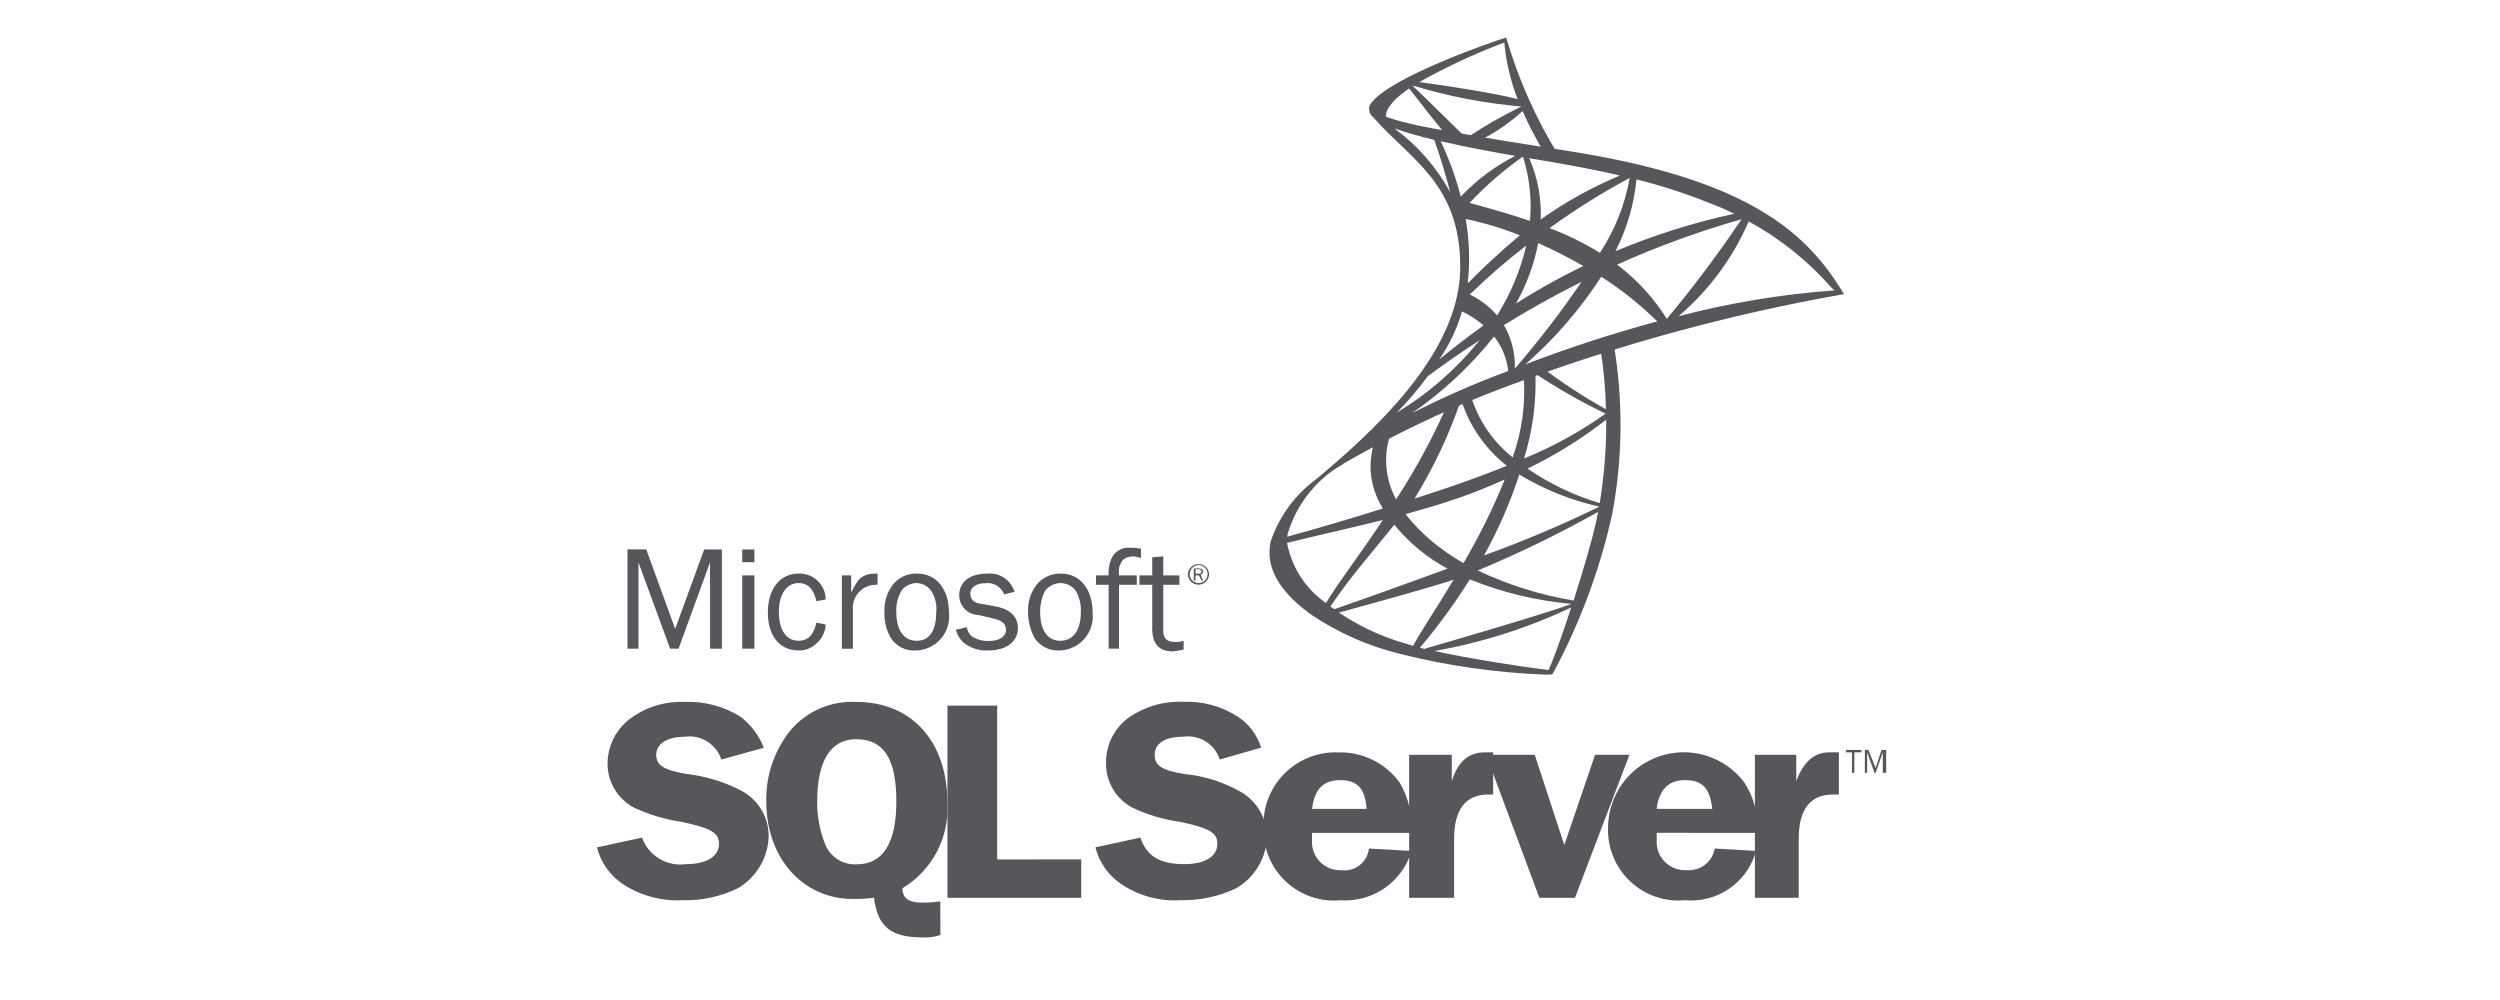
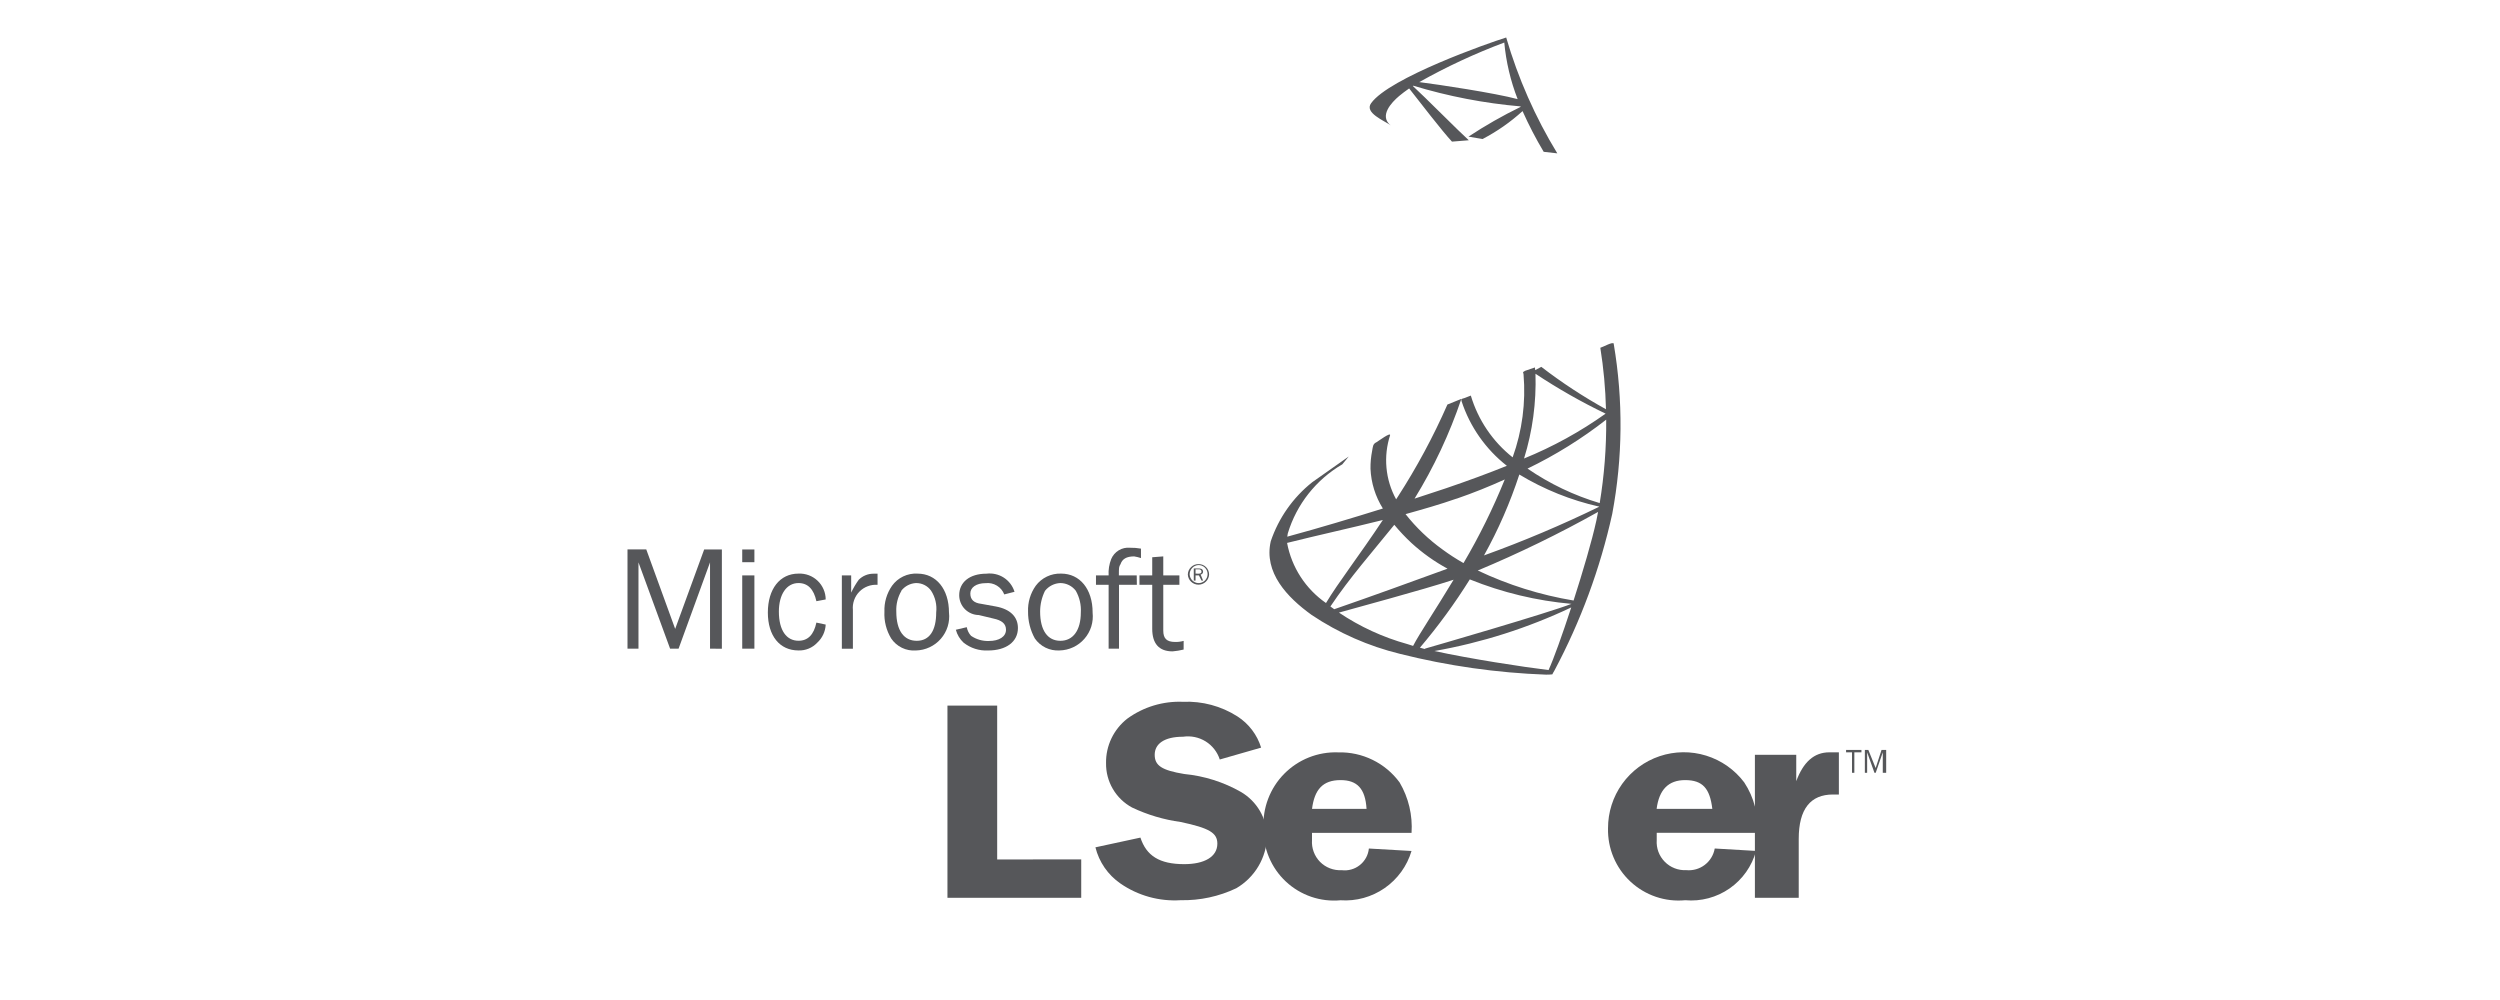
<svg xmlns="http://www.w3.org/2000/svg" width="100" height="40" viewBox="0 0 100 40" fill="none">
  <g clip-path="url(#clip0_6721_24126)">
-     <path fill-rule="evenodd" clip-rule="evenodd" d="M28.853 30.381C28.755 30.08 28.554 29.824 28.285 29.657C28.016 29.491 27.697 29.424 27.384 29.471C26.674 29.471 26.248 29.762 26.248 30.192C26.248 30.623 26.58 30.813 27.484 30.961C28.279 31.054 29.049 31.298 29.751 31.682C30.058 31.867 30.311 32.128 30.485 32.44C30.66 32.752 30.75 33.104 30.747 33.462C30.733 33.883 30.612 34.293 30.397 34.654C30.181 35.016 29.878 35.317 29.515 35.53C28.823 35.866 28.06 36.031 27.29 36.009C26.434 36.051 25.587 35.816 24.875 35.338C24.379 34.993 24.025 34.48 23.879 33.894L25.681 33.505C25.807 33.855 26.05 34.152 26.369 34.346C26.688 34.539 27.063 34.617 27.432 34.567C28.236 34.567 28.76 34.275 28.76 33.747C28.76 33.312 28.425 33.123 27.29 32.881C26.619 32.782 25.966 32.587 25.351 32.302C25.031 32.13 24.764 31.874 24.579 31.561C24.394 31.249 24.298 30.891 24.302 30.528C24.306 30.183 24.389 29.843 24.545 29.534C24.702 29.226 24.927 28.958 25.203 28.75C25.83 28.282 26.599 28.044 27.381 28.077C28.165 28.044 28.941 28.247 29.607 28.661C30.033 28.98 30.361 29.413 30.553 29.91L28.853 30.381Z" fill="#56575A" />
-     <path fill-rule="evenodd" clip-rule="evenodd" d="M34.252 29.568C35.339 29.568 35.854 30.337 35.854 32.067C35.854 33.751 35.292 34.57 34.297 34.57C34.029 34.592 33.762 34.529 33.532 34.391C33.303 34.252 33.123 34.045 33.017 33.798C32.795 33.248 32.683 32.66 32.687 32.066C32.687 30.38 33.258 29.567 34.252 29.567V29.568ZM37.613 36.058C37.36 36.09 37.106 36.106 36.851 36.104C36.335 36.104 36.097 35.91 36.097 35.529C36.68 35.179 37.156 34.676 37.473 34.074C37.79 33.472 37.937 32.795 37.896 32.116C37.896 29.663 36.474 28.077 34.252 28.077C33.762 28.051 33.273 28.137 32.822 28.328C32.37 28.52 31.968 28.811 31.646 29.181C30.978 29.992 30.625 31.016 30.652 32.066C30.652 34.325 32.116 35.958 34.109 35.958C34.394 35.964 34.678 35.947 34.96 35.909C35.103 37.061 35.624 37.497 36.907 37.497C37.147 37.511 37.388 37.478 37.616 37.399L37.613 36.058Z" fill="#56575A" />
    <path fill-rule="evenodd" clip-rule="evenodd" d="M43.249 34.375V35.911H37.898V28.224H39.887V34.379L43.249 34.375Z" fill="#56575A" />
    <path fill-rule="evenodd" clip-rule="evenodd" d="M48.791 30.38C48.694 30.079 48.493 29.822 48.224 29.655C47.955 29.489 47.635 29.423 47.322 29.469C46.559 29.469 46.188 29.761 46.188 30.191C46.188 30.622 46.471 30.812 47.369 30.96C48.169 31.037 48.944 31.282 49.643 31.681C49.954 31.864 50.213 32.124 50.395 32.435C50.578 32.747 50.677 33.1 50.684 33.461C50.67 33.881 50.55 34.292 50.335 34.653C50.12 35.015 49.816 35.316 49.453 35.529C48.759 35.859 47.997 36.024 47.228 36.008C46.37 36.063 45.519 35.827 44.813 35.337C44.316 34.993 43.962 34.479 43.817 33.893L45.617 33.504C45.854 34.228 46.374 34.566 47.369 34.566C48.174 34.566 48.694 34.274 48.694 33.746C48.694 33.311 48.365 33.122 47.229 32.88C46.554 32.788 45.898 32.593 45.283 32.301C44.963 32.128 44.697 31.871 44.514 31.558C44.33 31.244 44.236 30.886 44.242 30.523C44.236 30.181 44.311 29.843 44.458 29.534C44.606 29.226 44.823 28.956 45.093 28.745C45.738 28.277 46.522 28.039 47.318 28.072C48.087 28.038 48.848 28.242 49.496 28.656C49.95 28.947 50.286 29.39 50.445 29.905L48.791 30.38Z" fill="#56575A" />
    <path fill-rule="evenodd" clip-rule="evenodd" d="M52.481 32.356C52.579 31.586 52.908 31.204 53.621 31.204C54.282 31.204 54.612 31.538 54.662 32.356H52.481ZM56.462 33.316C56.509 32.61 56.343 31.907 55.984 31.297C55.702 30.913 55.331 30.603 54.903 30.394C54.476 30.185 54.003 30.082 53.527 30.095C53.127 30.08 52.728 30.149 52.356 30.297C51.984 30.445 51.647 30.669 51.366 30.954C51.085 31.239 50.867 31.58 50.725 31.954C50.583 32.328 50.52 32.728 50.541 33.128C50.531 33.526 50.605 33.923 50.759 34.29C50.913 34.658 51.142 34.989 51.433 35.261C51.724 35.534 52.07 35.741 52.447 35.871C52.824 36 53.224 36.048 53.621 36.011C54.248 36.054 54.87 35.882 55.387 35.523C55.903 35.165 56.282 34.641 56.461 34.039L54.755 33.941C54.742 34.071 54.703 34.196 54.641 34.31C54.578 34.423 54.494 34.524 54.392 34.604C54.291 34.685 54.174 34.745 54.049 34.779C53.924 34.814 53.793 34.824 53.664 34.807C53.505 34.816 53.346 34.791 53.197 34.733C53.048 34.676 52.913 34.587 52.801 34.474C52.69 34.36 52.603 34.224 52.548 34.074C52.492 33.925 52.469 33.765 52.48 33.606V33.314L56.462 33.316Z" fill="#56575A" />
-     <path fill-rule="evenodd" clip-rule="evenodd" d="M56.365 35.911V30.191H58.072V31.246C58.304 30.48 58.736 30.093 59.4 30.093H59.726V31.78H59.538C58.642 31.78 58.164 32.356 58.164 33.557V35.911H56.365Z" fill="#56575A" />
-     <path fill-rule="evenodd" clip-rule="evenodd" d="M62.999 35.912H61.576L59.444 30.192H61.39L62.572 33.801L63.803 30.192H65.177L62.999 35.912Z" fill="#56575A" />
    <path fill-rule="evenodd" clip-rule="evenodd" d="M66.265 32.356C66.363 31.586 66.738 31.204 67.405 31.204C68.109 31.204 68.395 31.538 68.493 32.356H66.265ZM70.291 33.316C70.347 32.604 70.163 31.893 69.77 31.297C69.388 30.789 68.855 30.414 68.248 30.226C67.64 30.037 66.989 30.045 66.386 30.247C65.783 30.45 65.259 30.837 64.888 31.354C64.518 31.871 64.32 32.491 64.321 33.127C64.311 33.526 64.385 33.923 64.54 34.291C64.694 34.659 64.924 34.99 65.216 35.262C65.508 35.535 65.854 35.742 66.232 35.871C66.61 36 67.01 36.047 67.408 36.009C68.037 36.065 68.665 35.898 69.183 35.538C69.702 35.177 70.077 34.646 70.243 34.037L68.589 33.94C68.544 34.201 68.401 34.435 68.19 34.596C67.979 34.757 67.715 34.831 67.451 34.806C67.291 34.814 67.132 34.788 66.984 34.73C66.836 34.673 66.701 34.584 66.59 34.47C66.478 34.357 66.392 34.221 66.336 34.072C66.281 33.922 66.258 33.763 66.269 33.604V33.312L70.291 33.316Z" fill="#56575A" />
    <path fill-rule="evenodd" clip-rule="evenodd" d="M70.196 35.911V30.191H71.85V31.246C72.135 30.48 72.562 30.093 73.176 30.093H73.555V31.78H73.32C72.422 31.78 71.949 32.356 71.949 33.557V35.911H70.196Z" fill="#56575A" />
    <path fill-rule="evenodd" clip-rule="evenodd" d="M28.401 25.947V22.495L27.143 25.947H26.804L25.539 22.495V25.947H25.1V21.977H25.851L27.007 25.156L28.167 21.978H28.875V25.949L28.401 25.947Z" fill="#56575A" />
    <path fill-rule="evenodd" clip-rule="evenodd" d="M29.689 23.016H30.176V25.948H29.689V23.016ZM29.689 21.978H30.176V22.488H29.689V21.978Z" fill="#56575A" />
    <path fill-rule="evenodd" clip-rule="evenodd" d="M33.028 24.983C33.015 25.261 32.893 25.522 32.688 25.709C32.592 25.811 32.476 25.891 32.347 25.944C32.218 25.997 32.079 26.023 31.94 26.018C31.188 26.018 30.714 25.435 30.714 24.501C30.714 23.567 31.188 22.944 31.94 22.944C32.08 22.938 32.22 22.96 32.351 23.009C32.482 23.058 32.602 23.133 32.704 23.23C32.805 23.326 32.886 23.442 32.942 23.571C32.998 23.7 33.027 23.838 33.028 23.978L32.656 24.048C32.553 23.568 32.313 23.322 31.94 23.322C31.464 23.322 31.155 23.774 31.155 24.463C31.155 25.223 31.464 25.63 31.94 25.63C32.315 25.63 32.553 25.39 32.656 24.904L33.028 24.983Z" fill="#56575A" />
    <path fill-rule="evenodd" clip-rule="evenodd" d="M33.674 25.949V23.016H34.047V23.705C34.132 23.524 34.233 23.352 34.35 23.19C34.427 23.113 34.518 23.052 34.618 23.011C34.718 22.969 34.825 22.948 34.934 22.948H35.102V23.393C34.968 23.383 34.834 23.402 34.709 23.45C34.583 23.497 34.469 23.571 34.375 23.667C34.281 23.763 34.209 23.878 34.165 24.004C34.12 24.131 34.103 24.265 34.116 24.399V25.95L33.674 25.949Z" fill="#56575A" />
    <path fill-rule="evenodd" clip-rule="evenodd" d="M37.96 24.503C37.981 24.691 37.963 24.881 37.907 25.062C37.851 25.242 37.757 25.41 37.633 25.552C37.508 25.695 37.356 25.81 37.184 25.89C37.013 25.971 36.827 26.014 36.637 26.019C36.445 26.033 36.251 25.997 36.077 25.912C35.903 25.828 35.755 25.698 35.647 25.538C35.452 25.216 35.358 24.843 35.377 24.468C35.363 24.098 35.47 23.735 35.681 23.431C35.796 23.271 35.95 23.142 36.128 23.057C36.306 22.972 36.503 22.933 36.7 22.945C37.45 22.945 37.959 23.565 37.959 24.502L37.96 24.503ZM36.057 23.634C35.91 23.885 35.838 24.174 35.852 24.465C35.852 25.225 36.158 25.632 36.67 25.632C37.181 25.632 37.448 25.22 37.448 24.498C37.483 24.194 37.411 23.887 37.245 23.63C37.176 23.532 37.084 23.453 36.978 23.4C36.872 23.346 36.754 23.32 36.635 23.322C36.521 23.329 36.41 23.36 36.309 23.413C36.209 23.466 36.12 23.54 36.051 23.63" fill="#56575A" />
    <path fill-rule="evenodd" clip-rule="evenodd" d="M38.671 25.087C38.694 25.216 38.753 25.337 38.842 25.433C39.052 25.577 39.304 25.649 39.559 25.639C39.964 25.639 40.24 25.468 40.24 25.19C40.24 24.949 40.073 24.812 39.732 24.741L39.153 24.602C38.944 24.599 38.744 24.515 38.597 24.367C38.45 24.218 38.368 24.017 38.368 23.808C38.368 23.295 38.778 22.947 39.459 22.947C39.701 22.917 39.947 22.973 40.152 23.105C40.357 23.238 40.509 23.439 40.581 23.672L40.17 23.777C40.114 23.631 40.01 23.506 39.876 23.425C39.741 23.343 39.584 23.308 39.427 23.326C39.05 23.326 38.813 23.498 38.813 23.739C38.813 23.981 38.95 24.119 39.254 24.154L39.833 24.259C40.409 24.365 40.717 24.672 40.717 25.121C40.717 25.676 40.241 26.019 39.527 26.019C39.171 26.038 38.822 25.927 38.543 25.706C38.393 25.567 38.286 25.388 38.234 25.19L38.671 25.087Z" fill="#56575A" />
    <path fill-rule="evenodd" clip-rule="evenodd" d="M43.704 24.502C43.725 24.69 43.707 24.881 43.651 25.062C43.594 25.243 43.501 25.41 43.376 25.552C43.252 25.695 43.099 25.81 42.927 25.89C42.755 25.971 42.569 26.014 42.38 26.018C42.188 26.029 41.996 25.991 41.823 25.907C41.651 25.823 41.502 25.695 41.393 25.538C41.212 25.21 41.119 24.841 41.122 24.467C41.108 24.097 41.215 23.733 41.429 23.431C41.546 23.273 41.7 23.147 41.877 23.062C42.054 22.977 42.249 22.937 42.446 22.944C43.195 22.944 43.705 23.564 43.705 24.501L43.704 24.502ZM41.8 23.633C41.672 23.892 41.605 24.176 41.605 24.464C41.605 25.224 41.911 25.632 42.415 25.632C42.919 25.632 43.233 25.219 43.233 24.497C43.252 24.195 43.181 23.893 43.031 23.629C42.958 23.534 42.865 23.457 42.758 23.404C42.652 23.351 42.534 23.323 42.415 23.322C42.297 23.326 42.181 23.356 42.075 23.409C41.97 23.462 41.877 23.537 41.804 23.629" fill="#56575A" />
    <path fill-rule="evenodd" clip-rule="evenodd" d="M45.474 23.391H44.76V25.947H44.345V23.391H43.839V23.015H44.345C44.331 22.792 44.367 22.568 44.449 22.36C44.51 22.215 44.615 22.093 44.75 22.012C44.885 21.931 45.042 21.895 45.198 21.91C45.346 21.907 45.494 21.919 45.639 21.945V22.323C45.55 22.293 45.458 22.271 45.366 22.256C45.058 22.256 44.891 22.361 44.822 22.565C44.755 22.671 44.755 22.702 44.755 23.017H45.469L45.474 23.391Z" fill="#56575A" />
    <path fill-rule="evenodd" clip-rule="evenodd" d="M47.345 25.982C47.2 26.018 47.052 26.043 46.903 26.055C46.359 26.055 46.089 25.742 46.089 25.154V23.392H45.578V23.016H46.089V22.29L46.531 22.256V23.016H47.176V23.393H46.531V25.225C46.531 25.538 46.667 25.678 47.004 25.678C47.119 25.681 47.235 25.667 47.346 25.635L47.345 25.982Z" fill="#56575A" />
    <path fill-rule="evenodd" clip-rule="evenodd" d="M48.364 22.981C48.359 23.09 48.312 23.193 48.233 23.269C48.153 23.345 48.048 23.387 47.938 23.387C47.829 23.387 47.724 23.345 47.644 23.269C47.565 23.193 47.518 23.09 47.513 22.981C47.514 22.924 47.526 22.869 47.549 22.817C47.572 22.765 47.605 22.718 47.647 22.68C47.688 22.641 47.736 22.61 47.789 22.59C47.842 22.571 47.899 22.561 47.955 22.564C48.065 22.566 48.169 22.61 48.245 22.689C48.322 22.767 48.364 22.872 48.364 22.981ZM47.586 22.981C47.591 23.069 47.629 23.153 47.691 23.216C47.753 23.279 47.836 23.317 47.924 23.324C47.973 23.327 48.022 23.32 48.068 23.302C48.114 23.285 48.156 23.259 48.192 23.226C48.227 23.192 48.255 23.151 48.275 23.106C48.294 23.061 48.304 23.013 48.304 22.964C48.304 22.915 48.294 22.866 48.275 22.821C48.255 22.776 48.227 22.736 48.192 22.702C48.156 22.668 48.114 22.642 48.068 22.625C48.022 22.608 47.973 22.601 47.924 22.603C47.831 22.612 47.743 22.655 47.681 22.725C47.618 22.796 47.584 22.887 47.586 22.981ZM48.06 23.224L47.957 23.016H47.822V23.224H47.751V22.738H47.953C48.057 22.738 48.123 22.773 48.123 22.876C48.122 22.902 48.111 22.927 48.093 22.946C48.076 22.965 48.051 22.978 48.026 22.981L48.123 23.224H48.06ZM47.957 22.946C48.026 22.946 48.06 22.911 48.06 22.876C48.062 22.862 48.059 22.848 48.055 22.835C48.05 22.822 48.042 22.81 48.033 22.8C48.023 22.791 48.011 22.783 47.998 22.778C47.985 22.773 47.971 22.771 47.957 22.772H47.822V22.945L47.957 22.946Z" fill="#56575A" />
    <path fill-rule="evenodd" clip-rule="evenodd" d="M74.08 30.912V30.094H73.843V29.997H74.458V30.094H74.174V30.912H74.08Z" fill="#56575A" />
    <path fill-rule="evenodd" clip-rule="evenodd" d="M75.311 30.912V30.094L75.028 30.912H74.978L74.686 30.094V30.912H74.594V29.998H74.734L75.026 30.721L75.261 29.998H75.447V30.912H75.311Z" fill="#56575A" />
    <path d="M55.634 5.021C55.148 4.64 55.661 4.098 55.965 3.841C56.087 3.739 56.219 3.64 56.366 3.538C56.74 4.015 57.705 5.267 58.079 5.665L58.752 5.611C58.407 5.305 56.933 3.818 56.514 3.441L56.531 3.428C57.929 3.852 59.366 4.13 60.821 4.256C60.825 4.261 60.827 4.268 60.826 4.275C60.105 4.626 59.408 5.024 58.739 5.465L59.3 5.562C59.88 5.26 60.419 4.884 60.902 4.444C61.152 5.003 61.434 5.547 61.748 6.073L62.292 6.134C61.409 4.686 60.722 3.128 60.248 1.5C59.532 1.721 55.571 3.115 54.845 4.127C54.562 4.516 55.379 4.827 55.641 5.022L55.634 5.021ZM60.171 1.697C60.242 2.474 60.422 3.237 60.706 3.965C59.787 3.719 57.542 3.381 56.77 3.284C57.863 2.67 59.001 2.14 60.175 1.7" fill="#56575A" />
-     <path d="M73.671 11.618C72.309 9.432 70.208 7.422 63.956 6.249C62.63 6 61.064 5.804 58.329 5.318C57.372 5.151 54.493 4.701 54.851 4.101C54.783 4.19 54.753 4.302 54.768 4.412C54.782 4.523 54.84 4.623 54.929 4.691C56.359 6.345 58.41 7.309 58.41 10.669C58.41 13.755 55.675 16.619 52.931 18.929C52.786 19.048 52.639 19.173 52.489 19.299C54.996 17.731 57.657 16.424 60.43 15.398C64.753 13.78 69.215 12.564 73.761 11.765L73.671 11.618ZM60.595 14.744C60.614 14.134 60.462 13.531 60.157 13.003C61.063 12.443 62.103 11.852 63.264 11.271C62.44 12.478 61.549 13.638 60.595 14.744ZM60.897 6.279H60.923C61.181 7.105 61.275 7.973 61.2 8.834C60.378 8.556 59.558 8.329 58.784 8.115C59.424 7.432 60.132 6.817 60.897 6.278V6.279ZM63.33 10.64C62.405 11.088 61.506 11.588 60.639 12.14C61.065 11.389 61.365 10.573 61.528 9.725C62.145 9.997 62.746 10.302 63.33 10.64ZM61.985 9.123C63.005 8.383 64.075 7.713 65.186 7.119C64.999 8.188 64.594 9.207 63.997 10.114C63.359 9.721 62.685 9.39 61.985 9.123ZM58.793 11.779C59.508 11.084 60.262 10.43 61.051 9.821C60.819 10.811 60.424 11.755 59.883 12.616C59.582 12.263 59.209 11.978 58.79 11.78L58.793 11.779ZM59.337 13.018C58.671 13.499 58.082 13.96 57.568 14.38C57.974 13.793 58.283 13.143 58.481 12.456C58.79 12.603 59.077 12.79 59.337 13.013V13.018ZM60.796 9.413C60.069 10.018 59.372 10.659 58.709 11.334C58.804 10.476 58.777 9.609 58.628 8.758C59.368 8.914 60.094 9.133 60.797 9.413H60.796ZM59.187 13.609C58.259 14.76 57.137 15.74 55.871 16.504C56.319 16.051 56.732 15.566 57.107 15.052C57.606 14.683 58.311 14.176 59.187 13.609ZM59.763 13.458C60.078 13.856 60.274 14.334 60.329 14.839C59.016 15.326 57.733 15.888 56.484 16.522C57.723 15.669 58.828 14.636 59.764 13.458H59.763ZM64.052 11.07C64.859 11.585 65.609 12.184 66.29 12.856C64.503 13.339 62.742 13.913 61.014 14.575C62.183 13.554 63.205 12.375 64.049 11.072L64.052 11.07ZM64.684 10.586C66.296 9.858 67.96 9.252 69.661 8.77C68.735 10.149 67.738 11.478 66.673 12.753H66.683C66.68 12.755 66.678 12.756 66.675 12.757C66.672 12.758 66.668 12.758 66.665 12.758L66.673 12.752C66.147 11.915 65.473 11.181 64.684 10.585V10.586ZM69.387 8.547C67.755 8.899 66.159 9.401 64.619 10.048C65.076 9.151 65.362 8.177 65.46 7.176C66.431 7.418 67.385 7.725 68.315 8.096C68.69 8.237 69.046 8.388 69.385 8.558L69.387 8.547ZM64.798 7.02C63.679 7.487 62.616 8.077 61.628 8.78C61.665 7.938 61.508 7.1 61.169 6.329C62.385 6.53 63.601 6.74 64.798 7.02ZM60.614 6.233C59.798 6.648 59.06 7.2 58.431 7.864C58.235 7.102 57.966 6.361 57.628 5.651C58.743 5.907 59.924 6.118 60.614 6.235V6.233ZM55.767 5.135C56.294 5.316 56.829 5.47 57.372 5.595C57.639 6.361 57.847 7.055 58.009 7.694C57.461 6.686 56.697 5.812 55.771 5.135H55.767ZM67.14 12.65C68.354 11.617 69.315 10.319 69.949 8.856C71.19 9.534 72.302 10.423 73.238 11.483C73.281 11.534 73.331 11.579 73.387 11.615C71.278 11.767 69.187 12.113 67.141 12.649" fill="#56575A" />
    <path d="M64.553 13.752C64.529 13.646 64.117 13.885 64.013 13.911C64.143 14.725 64.219 15.546 64.239 16.37C63.336 15.871 62.471 15.304 61.652 14.674L61.407 14.805C61.406 14.769 61.403 14.733 61.397 14.698L61.002 14.833C60.877 14.93 60.926 14.818 60.942 14.978C61.036 16.102 60.888 17.233 60.506 18.294C59.708 17.662 59.124 16.799 58.833 15.823C58.748 15.857 58.665 15.886 58.582 15.921C58.485 15.957 58.433 15.937 58.461 16.043C58.796 17.067 59.427 17.967 60.274 18.632C59.552 18.924 58.741 19.224 57.83 19.534C57.505 19.642 57.076 19.781 56.582 19.945C57.354 18.69 57.982 17.352 58.454 15.956L57.897 16.181C57.334 17.462 56.67 18.695 55.912 19.871C55.89 19.905 55.869 19.941 55.845 19.973C55.631 19.583 55.499 19.153 55.459 18.71C55.418 18.266 55.469 17.82 55.608 17.397L55.601 17.418C55.651 17.257 55.114 17.66 55.062 17.687C54.906 17.757 54.917 17.875 54.886 18.031C54.839 18.268 54.816 18.509 54.82 18.751C54.844 19.315 55.015 19.862 55.315 20.34C54.134 20.709 52.778 21.119 51.49 21.467C51.495 21.422 51.502 21.378 51.512 21.335C51.864 20.172 52.643 19.186 53.693 18.573L53.949 18.26L52.489 19.289C51.72 19.901 51.144 20.721 50.83 21.652C50.546 22.899 51.482 23.89 52.466 24.598C53.544 25.32 54.742 25.847 56.003 26.155C57.914 26.636 59.871 26.914 61.841 26.986C61.925 26.987 62.008 26.983 62.092 26.975C62.092 26.975 62.163 26.839 62.174 26.828C63.227 24.853 64.006 22.744 64.489 20.558C64.911 18.312 64.931 16.008 64.549 13.755L64.553 13.752ZM61.419 14.95C62.316 15.546 63.254 16.079 64.224 16.546C63.21 17.268 62.115 17.87 60.962 18.34C61.302 17.243 61.456 16.097 61.419 14.95H61.419ZM58.259 19.949C58.94 19.715 59.591 19.451 60.191 19.178C59.724 20.33 59.174 21.446 58.544 22.517C58.538 22.517 58.534 22.517 58.529 22.517C58.241 22.354 57.963 22.173 57.697 21.977C57.142 21.577 56.645 21.102 56.222 20.565C56.921 20.37 57.603 20.176 58.261 19.945L58.259 19.949ZM51.486 21.716C52.719 21.407 54.025 21.122 55.314 20.8C54.357 22.242 53.528 23.304 53.04 24.121C52.224 23.556 51.665 22.692 51.483 21.716H51.486ZM53.216 24.259C53.987 23.106 54.922 22.047 55.772 20.992C55.985 21.25 56.215 21.494 56.461 21.722C56.898 22.121 57.381 22.465 57.901 22.747C56.405 23.293 54.849 23.857 53.369 24.369C53.32 24.334 53.264 24.297 53.216 24.259ZM56.524 25.836C56.438 25.811 56.358 25.787 56.291 25.762C55.318 25.492 54.396 25.067 53.558 24.504C54.169 24.328 56.842 23.616 58.144 23.189C57.414 24.404 56.766 25.362 56.528 25.828C56.529 25.831 56.529 25.833 56.528 25.836H56.524ZM61.941 26.802C60.913 26.678 58.794 26.351 57.377 26.041C59.271 25.707 61.112 25.12 62.85 24.297C62.493 25.391 62.139 26.38 61.942 26.802H61.941ZM57.019 25.94C57.006 25.945 56.994 25.952 56.983 25.959C56.917 25.937 56.858 25.922 56.797 25.907C57.528 25.046 58.194 24.134 58.792 23.176C60.092 23.701 61.462 24.031 62.859 24.154C61.958 24.511 57.246 25.876 57.02 25.939L57.019 25.94ZM63.85 20.842C63.681 21.621 63.317 22.857 62.943 24.021C61.616 23.801 60.326 23.397 59.111 22.82C60.758 22.132 62.365 21.349 63.923 20.477C63.899 20.601 63.877 20.729 63.851 20.842H63.85ZM63.966 20.271C62.466 21.001 60.929 21.651 59.36 22.217C59.934 21.186 60.407 20.102 60.773 18.981C61.761 19.578 62.84 20.012 63.966 20.264V20.274V20.271ZM63.989 20.124C62.961 19.817 61.986 19.352 61.101 18.744C62.217 18.205 63.272 17.549 64.248 16.786C64.257 17.904 64.17 19.021 63.988 20.124" fill="#56575A" />
  </g>
  <defs>
    <clipPath id="clip0_6721_24126">
      <rect width="100" height="40" rx="4" fill="white" />
    </clipPath>
  </defs>
</svg>